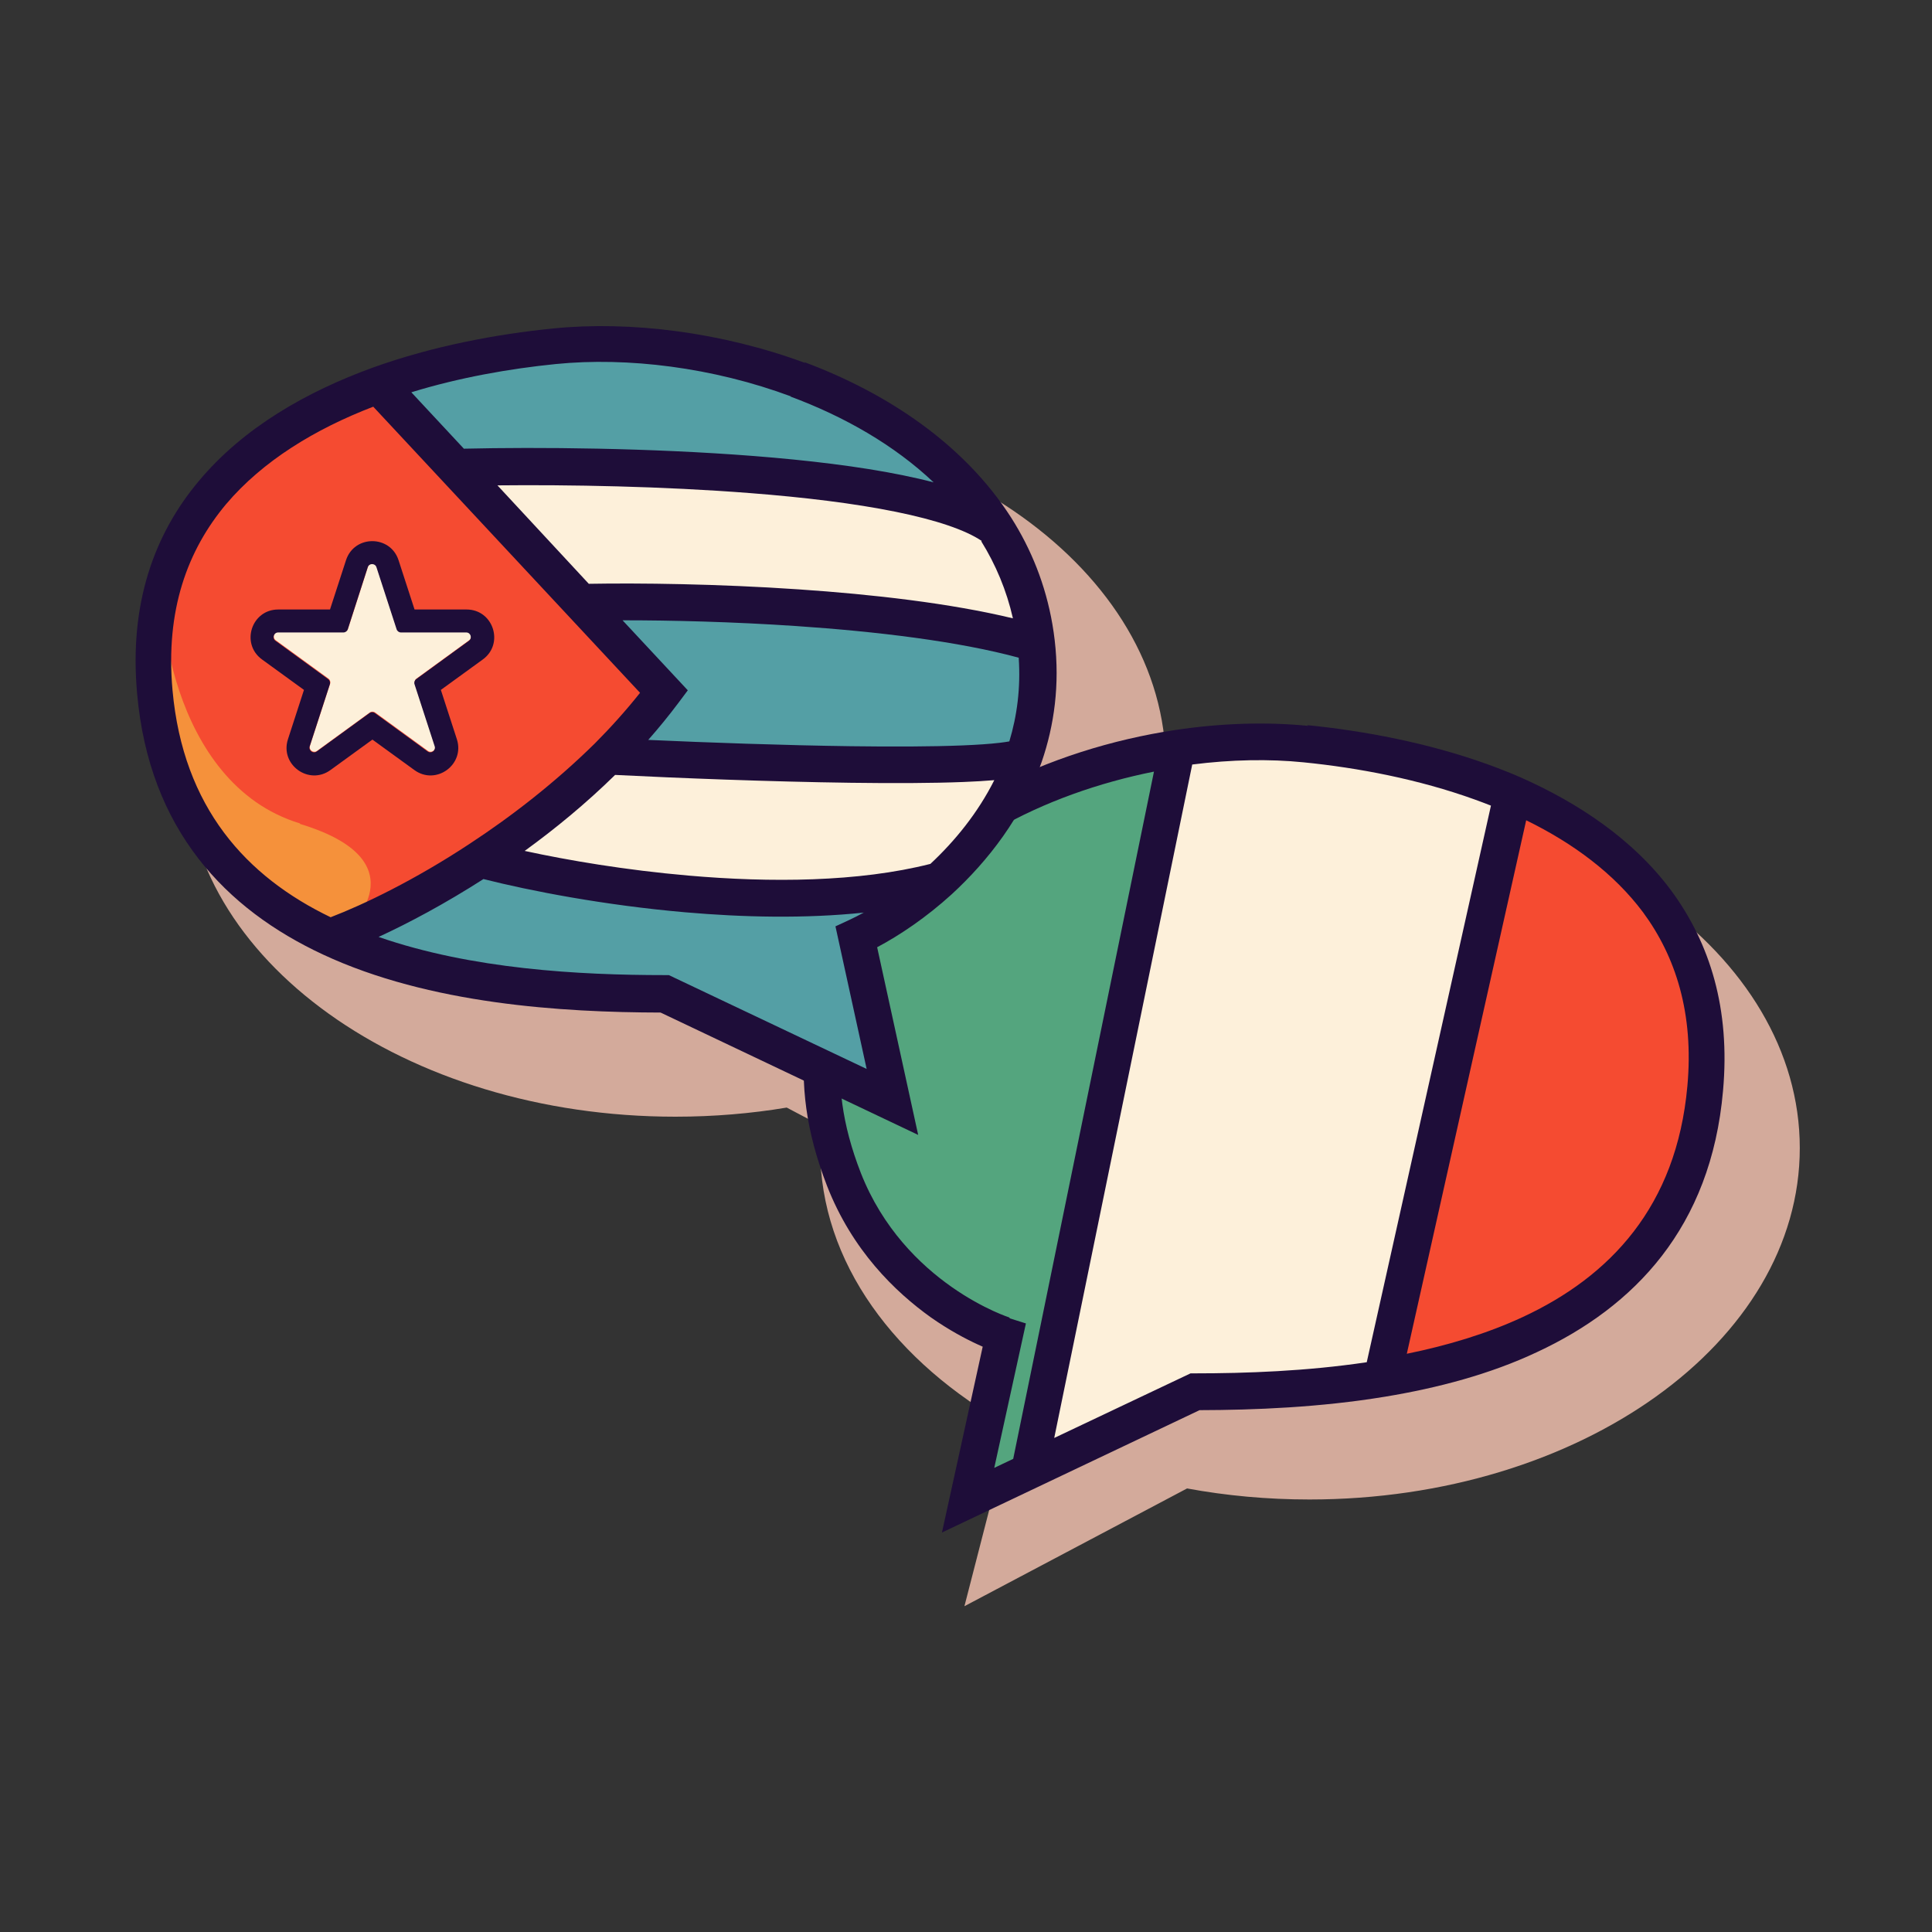
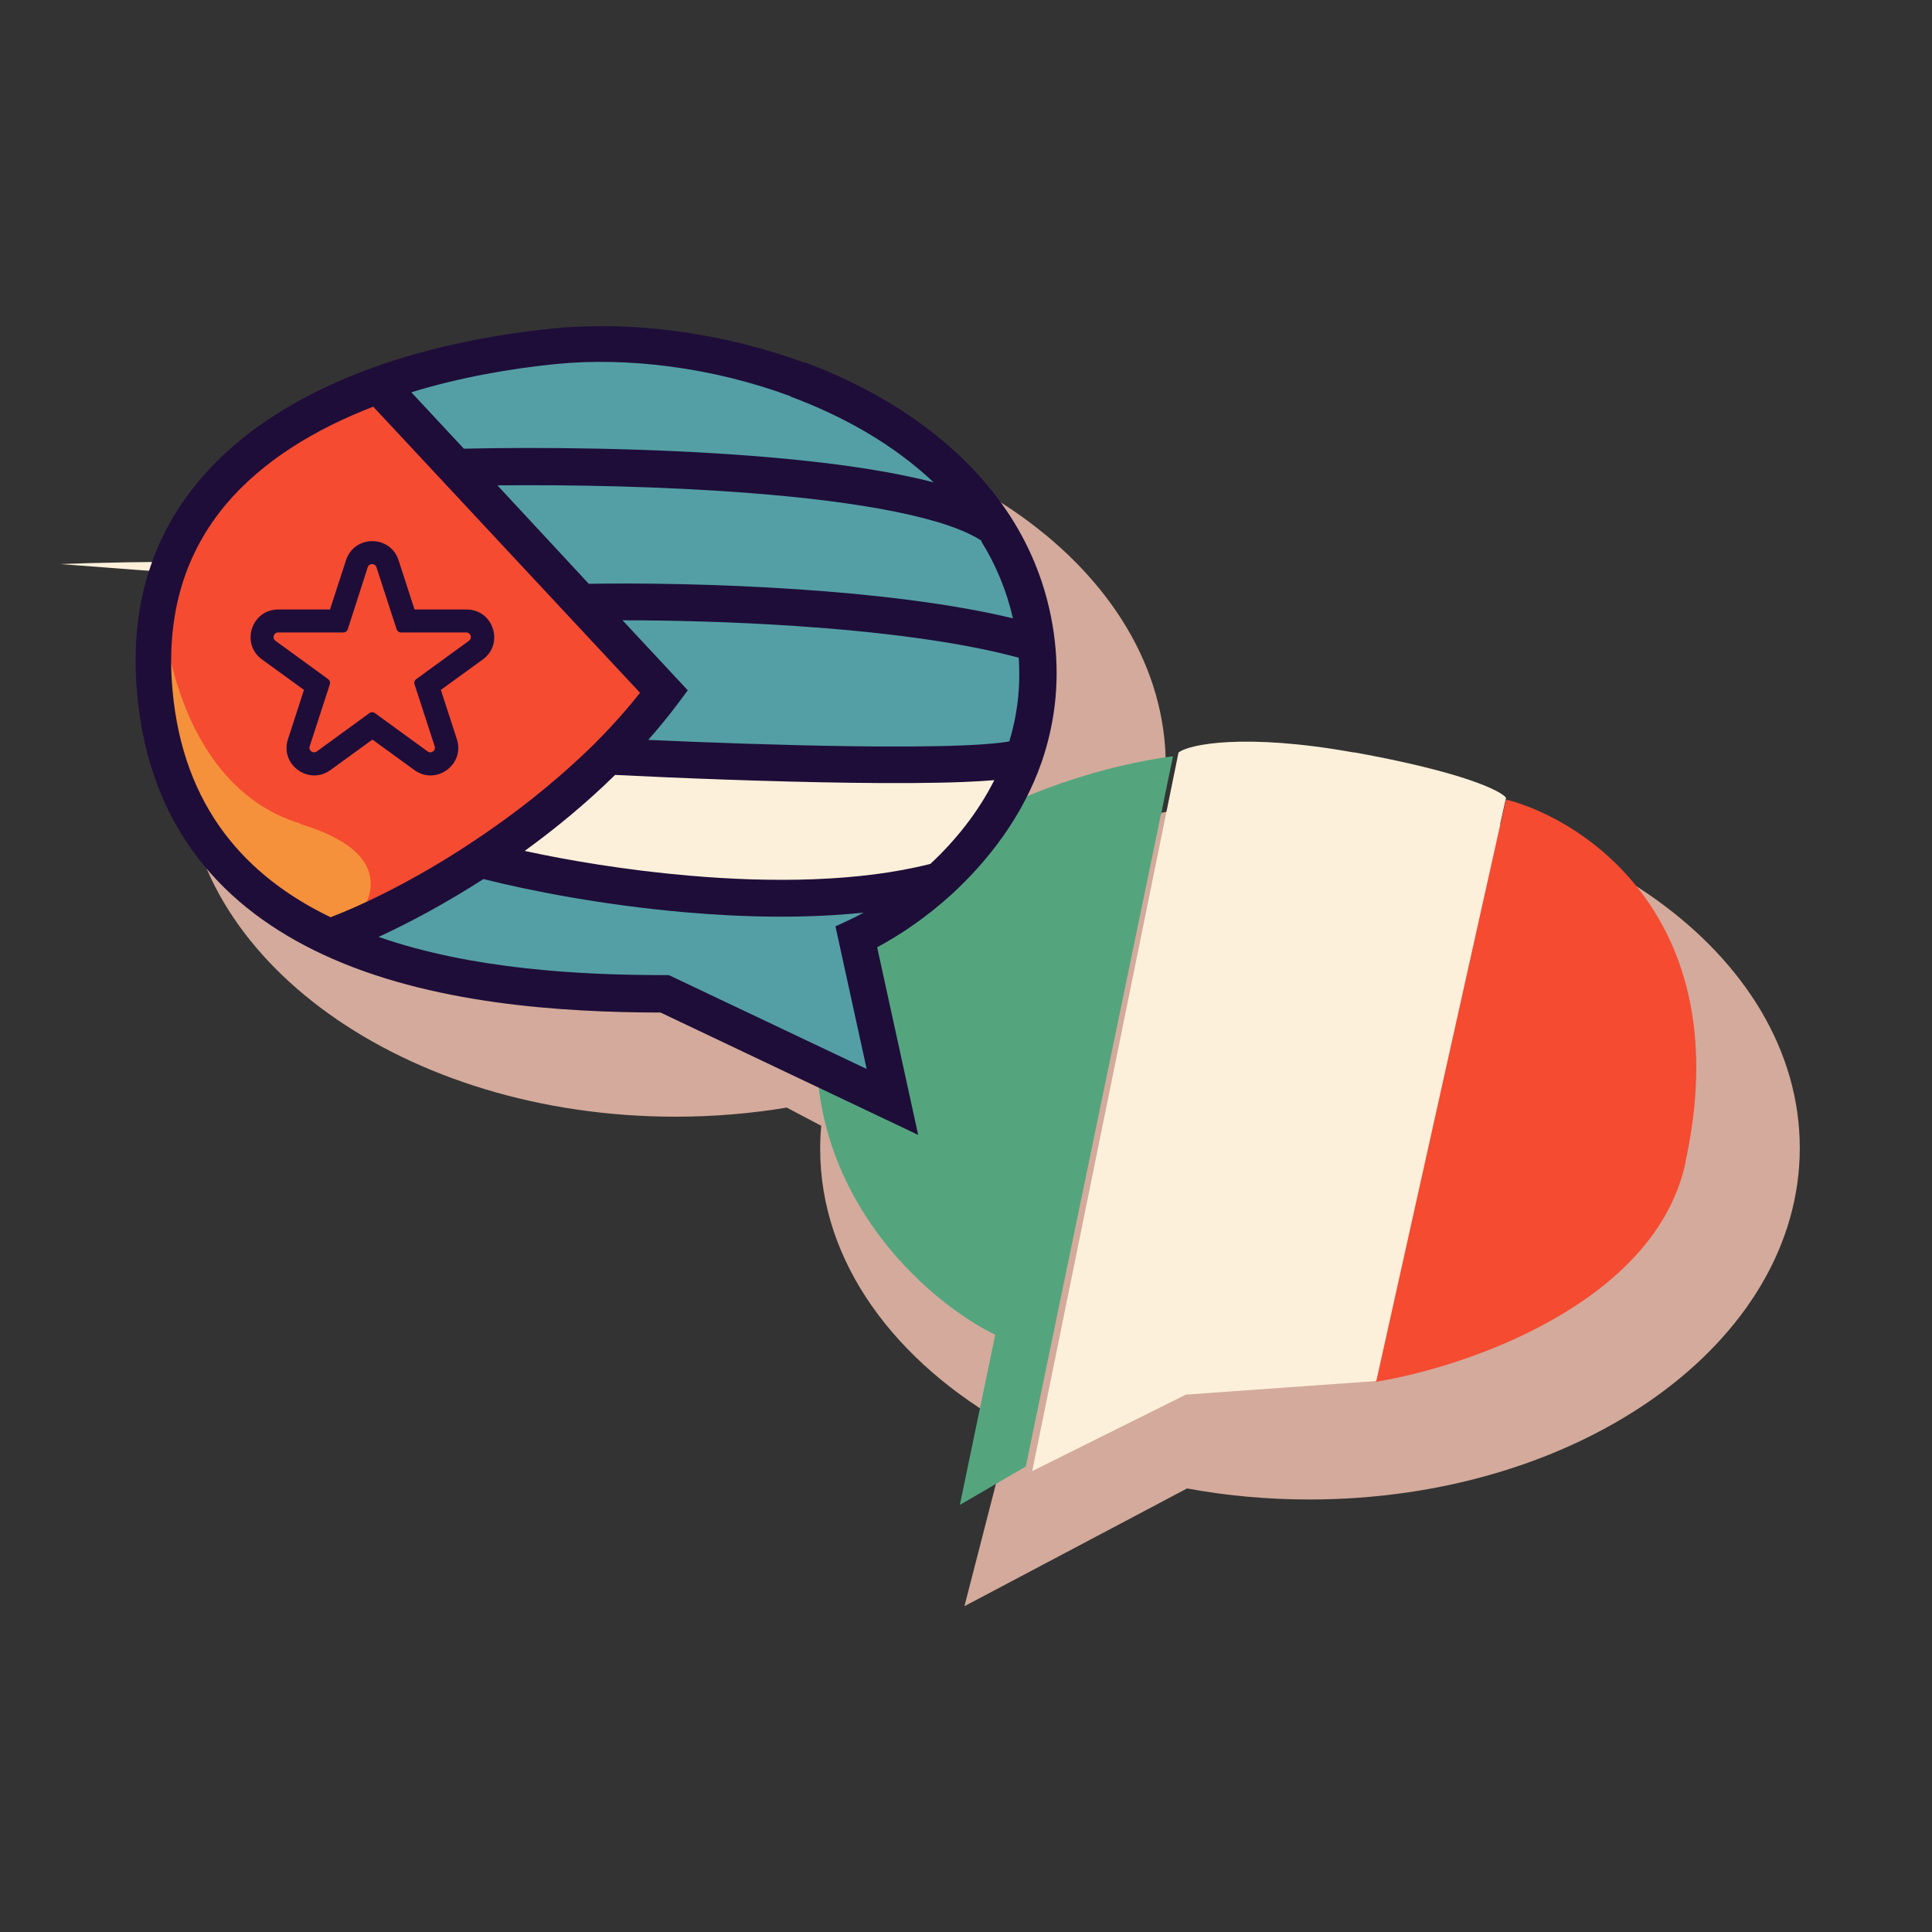
<svg xmlns="http://www.w3.org/2000/svg" fill="none" version="1.1" viewBox="0 0 210 210">
  <rect x="0" y="0" width="210" height="210" fill="#333333" stroke="none" />
  <g transform="translate(14.2 34.9)">
    <path d="m112 53.6c0.338-1.74 0.513-3.51 0.513-5.32 0-21.1-23.9-38.2-53.3-38.2-29.4 0-53.3 17.1-53.3 38.2s23.9 38.2 53.3 38.2c4.17 0 8.23-0.343 12.1-0.992l3.75 1.98c-0.076 0.833-0.114 1.67-0.114 2.52 0 12.3 8.12 23.2 20.7 30.2l-5.02 19.5 24.2-12.8c4.26 0.787 8.73 1.2 13.3 1.2 29.4 0 53.3-17.1 53.3-38.2 0-21.1-23.9-38.2-53.3-38.2-5.68 0-11.1 0.636-16.3 1.81z" clip-rule="evenodd" fill="#d3aa9b" fill-rule="evenodd" />
    <path d="m74.7 82.3c-1.91-23.6 24.9-33.2 38.6-35l-16 77.2-7.17 4.18 3.85-18.5c-5.84-2.79-17.9-12.3-19.3-27.9z" fill="#54a57e" />
    <path d="m169 91.4c5.69-26-10.6-37.1-19.5-39.4l-14.2 63.3c9.85-1.58 30.4-8.56 33.7-23.8z" fill="#f54b31" />
    <path d="m133 46.9c-11.9-2.15-18-0.896-19.1 0l-15.9 78.1 16.7-8.31 20.7-1.48 14.1-63.4c-0.566-0.755-4.67-2.8-16.6-4.95z" fill="#fdf0da" />
-     <path d="m128 44c-4.53-0.453-9.49-0.301-14.5 0.456-13.5 2.04-28 8.58-35.4 20.2-2.19 3.44-3.75 7.31-4.49 11.6-0.101 0.589-0.185 1.17-0.252 1.75-0.566 4.87 0.014 10 2.34 16 2.73 6.99 7.38 11.5 11.3 14.3 1.97 1.38 3.77 2.33 5.1 2.94 0.182 0.084 0.354 0.161 0.518 0.232l-4.43 20.2 28-13.3c5.99-0.014 13.1-0.296 20.2-1.47 5.65-0.933 11.4-2.44 16.5-4.85 10.5-4.89 18.9-13.5 20.2-28.4 0.802-8.9-1.42-16-5.59-21.7-4.13-5.59-10.1-9.57-16.5-12.4-1.16-0.5-2.34-0.962-3.52-1.39-6.48-2.33-13.4-3.63-19.6-4.25zm-32.5 64.3-0.01-4e-3c-0.009-3e-3 -0.022-7e-3 -0.038-0.013-0.011-3e-3 -0.024-8e-3 -0.039-0.013-0.073-0.025-0.189-0.066-0.342-0.125-0.307-0.116-0.765-0.301-1.34-0.564-1.14-0.526-2.73-1.36-4.47-2.58-3.48-2.44-7.52-6.38-9.89-12.4-2.1-5.39-2.57-9.89-2.09-14.1 0.059-0.505 0.132-1.02 0.221-1.53 0.646-3.75 2.01-7.13 3.93-10.1 6.08-9.55 17.8-15.5 29.8-17.9l-15.3 74.7-2.06 0.98 3.44-15.7-1.74-0.548-0.002-1e-3h-0.001zm4.89 13.1 15-73.2c4.24-0.542 8.38-0.615 12.1-0.239 5.96 0.596 12.5 1.84 18.6 4.04 0.594 0.214 1.18 0.436 1.77 0.667l-13.5 60.5c-6.54 0.975-13.1 1.21-18.7 1.21h-0.452zm38.3-9.04 13-58.1c5.11 2.5 9.55 5.79 12.7 10 3.55 4.81 5.54 11 4.82 18.9-1.18 13.1-8.43 20.7-17.9 25.1-3.9 1.81-8.18 3.09-12.6 3.99z" clip-rule="evenodd" fill="#1e0d39" fill-rule="evenodd" />
    <path d="m58.4 40.5c-9.91-10.8-29.9-32.5-30.6-33.3 1.09-0.516 4.54-1.86 9.63-3.09 5.09-1.24 14.6-1.66 18.7-1.72 12.7 1.89 38.8 10.7 41.9 30.6 3.16 19.9-12 30.9-19.9 33.9l4.81 18.6c-6.99-3.44-21.7-10.7-24.6-12.2-18-1.24-31-4.76-35.2-6.36l16.5-8.94z" fill="#549fa5" />
-     <path d="m49 30.7-12.2-13.9c5.25-0.51 17.4-1.47 24-1.22 6.6 0.245 24.6 3.77 32.7 5.5l5.66 14.2c-3.31-0.611-11.6-2.2-18.5-3.67-6.85-1.47-23.9-1.22-31.6-0.917z" fill="#fdf0da" />
+     <path d="m49 30.7-12.2-13.9l5.66 14.2c-3.31-0.611-11.6-2.2-18.5-3.67-6.85-1.47-23.9-1.22-31.6-0.917z" fill="#fdf0da" />
    <path d="m52.8 46.2-14 12.1c5.13 1.22 17 3.83 23.6 4.49 6.57 0.659 15.2 0.603 23.6 0l6.61-6.74 4.45-8.36c-3.36 0.154-11.2-0.519-18.2 0s-18.4-0.145-26-1.5z" fill="#fdf0da" />
    <path d="m58.8 40.5-31.2-32.6c-5.32 2.14-15.4 3.44-22 15.8-8.59 24.4 6.84 38.9 15.6 43.1 3.43-1.49 11.7-5.17 17.2-7.98 5.52-2.81 15.9-13.4 20.4-18.4z" fill="#f54b31" />
    <path d="m18.4 54.6c-14.3-4.34-15.8-24.9-14.6-27.5-0.692 0-1.66 3.41 0 17.1 1.66 13.6 12.7 21.1 18 23.1 1.38-1.06 1.7-1.14 1.7-1.14s8.42-7.41-5.08-11.5z" fill="#f5913b" />
    <path d="m73.2 4.45c9.05 3.37 17.4 8.94 22.5 16.9 2.19 3.44 3.75 7.31 4.49 11.6 0.101 0.589 0.185 1.17 0.252 1.75 0.562 4.83-0.049 9.23-1.41 13.2-2.07 5.98-5.87 10.8-9.78 14.4-2.77 2.52-5.64 4.45-8.11 5.76l4.46 20.4-28-13.3c-10.7-0.023-25.1-0.898-36.7-6.31-10.5-4.89-18.9-13.5-20.2-28.4-0.875-9.71 1.85-17.3 6.74-23.1 4.84-5.78 11.7-9.69 18.9-12.3 6.48-2.33 13.4-3.63 19.6-4.25 8.39-0.839 18.3 0.394 27.4 3.76zm-1.39 3.75c-8.52-3.17-17.8-4.31-25.6-3.53-5.02 0.502-10.5 1.47-15.7 3.07l5.71 6.13c8.1-0.186 20.2-0.087 31.5 0.795 5.84 0.458 11.5 1.13 16.2 2.09 1.16 0.236 2.28 0.492 3.36 0.774-4.26-4.03-9.68-7.15-15.6-9.34zm20.7 15.7c-1.77-1.2-4.97-2.28-9.34-3.17-4.52-0.919-9.99-1.58-15.8-2.03-9.55-0.748-19.8-0.925-27.5-0.843l9.93 10.7c5.47-0.097 14 4e-3 22.8 0.603 8.06 0.545 16.5 1.51 23.3 3.15-0.692-3.05-1.87-5.84-3.44-8.37zm4.06 12.7c-6.61-1.8-15.5-2.86-24.2-3.45-6.96-0.471-13.7-0.629-18.9-0.626l7.09 7.61-1 1.34c-1.05 1.4-2.16 2.76-3.3 4.05 6.46 0.293 14.7 0.586 22 0.685 4.57 0.061 8.8 0.048 12.1-0.084 1.65-0.066 3.03-0.16 4.09-0.285 0.417-0.049 0.769-0.101 1.06-0.154 0.838-2.77 1.24-5.8 1.02-9.09zm-2.72 13.3c-0.974 0.084-2.08 0.149-3.29 0.197-3.4 0.136-7.71 0.149-12.3 0.087-8.82-0.118-18.8-0.511-25.6-0.853-3.17 3.11-6.52 5.86-9.83 8.26 4.74 1.03 11 2.09 17.8 2.68 8.92 0.78 18.5 0.712 26.3-1.27 2.66-2.48 5.15-5.53 6.95-9.11zm-14.2 14.4c-6.37 0.664-13.1 0.509-19.4-0.041-8.79-0.769-16.8-2.32-21.9-3.61-4.18 2.68-8.14 4.79-11.4 6.29 10.1 3.51 21.8 4.15 31.1 4.15h0.451l21.5 10.2-3.39-15.5 1.46-0.675c0.522-0.242 1.08-0.525 1.67-0.849zm-57.9 0.495c3.55-1.36 9.12-4.03 15.1-7.98 4.52-2.96 9.25-6.62 13.6-10.9 1.72-1.73 3.38-3.57 4.92-5.51l-29-31.1c-6.32 2.43-12 5.88-16 10.6-4.18 4.99-6.6 11.5-5.82 20.2 1.15 12.8 8.05 20.3 17.2 24.7z" clip-rule="evenodd" fill="#1e0d39" fill-rule="evenodd" />
-     <path d="m25.8 26.7c0.15-0.461 0.801-0.461 0.951 0l2.19 6.74c0.067 0.206 0.259 0.346 0.476 0.346h7.09c0.484 0 0.686 0.62 0.294 0.904l-5.73 4.17c-0.175 0.127-0.249 0.353-0.182 0.559l2.19 6.74c0.15 0.461-0.378 0.844-0.769 0.559l-5.73-4.17c-0.175-0.127-0.412-0.127-0.588 0l-5.73 4.17c-0.392 0.285-0.919-0.098-0.77-0.559l2.19-6.74c0.067-0.206-0.006-0.432-0.182-0.559l-5.73-4.17c-0.392-0.285-0.19-0.904 0.294-0.904h7.09c0.217 0 0.409-0.14 0.476-0.346z" fill="#fdf0da" />
    <path d="m23.6 33.5c-0.067 0.206-0.259 0.346-0.476 0.346h-7.09c-0.484 0-0.686 0.62-0.294 0.904l5.73 4.17c0.175 0.127 0.248 0.353 0.182 0.559l-2.19 6.74c-0.15 0.461 0.378 0.844 0.769 0.559l5.73-4.17c0.175-0.127 0.412-0.127 0.588 0l5.73 4.17c0.392 0.285 0.919-0.098 0.769-0.559l-2.19-6.74c-0.067-0.206 0.006-0.432 0.182-0.559l5.73-4.17c0.392-0.285 0.19-0.904-0.294-0.904h-7.09c-0.217 0-0.409-0.14-0.476-0.346l-2.19-6.74c-0.15-0.461-0.801-0.461-0.951 0zm7.26-2.15-1.74-5.36c-0.898-2.76-4.81-2.76-5.71 0l-1.74 5.36h-5.63c-2.91 0-4.11 3.72-1.76 5.43l4.56 3.31-1.74 5.36c-0.898 2.76 2.27 5.06 4.62 3.35l4.56-3.31 4.56 3.31c2.35 1.71 5.51-0.59 4.62-3.35l-1.74-5.36 4.56-3.31c2.35-1.71 1.14-5.43-1.76-5.43z" clip-rule="evenodd" fill="#1e0d39" fill-rule="evenodd" />
  </g>
</svg>